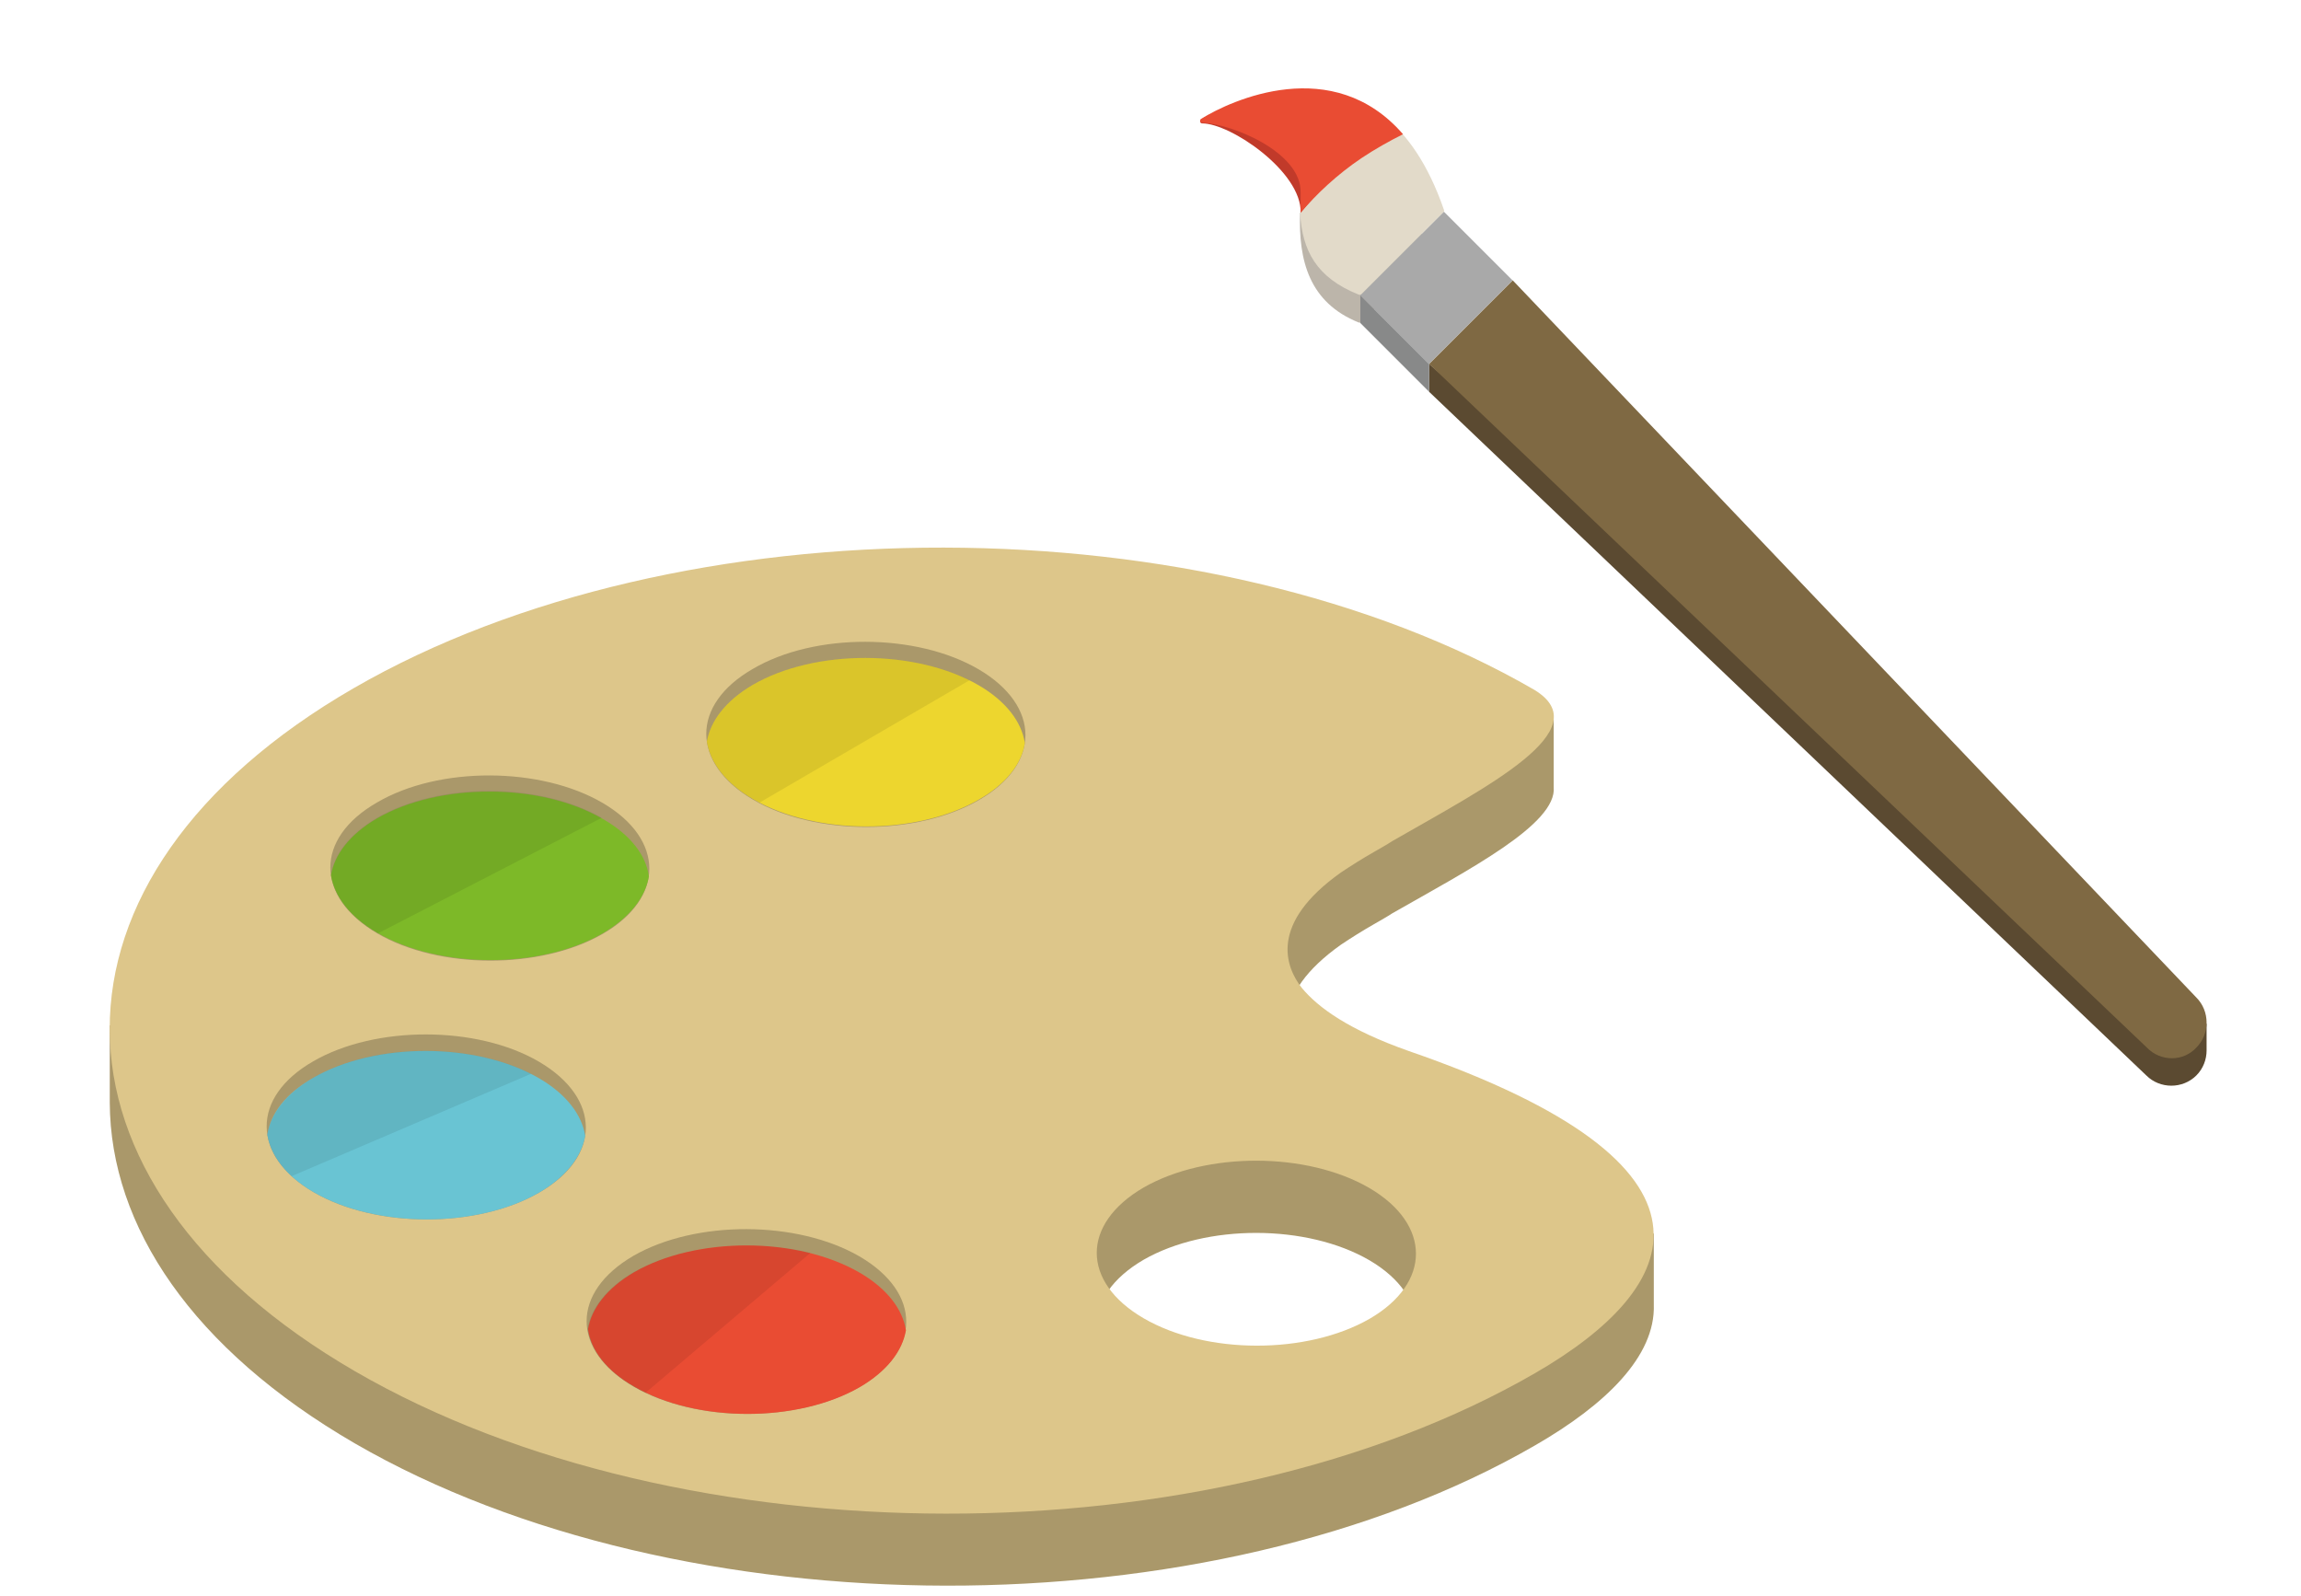
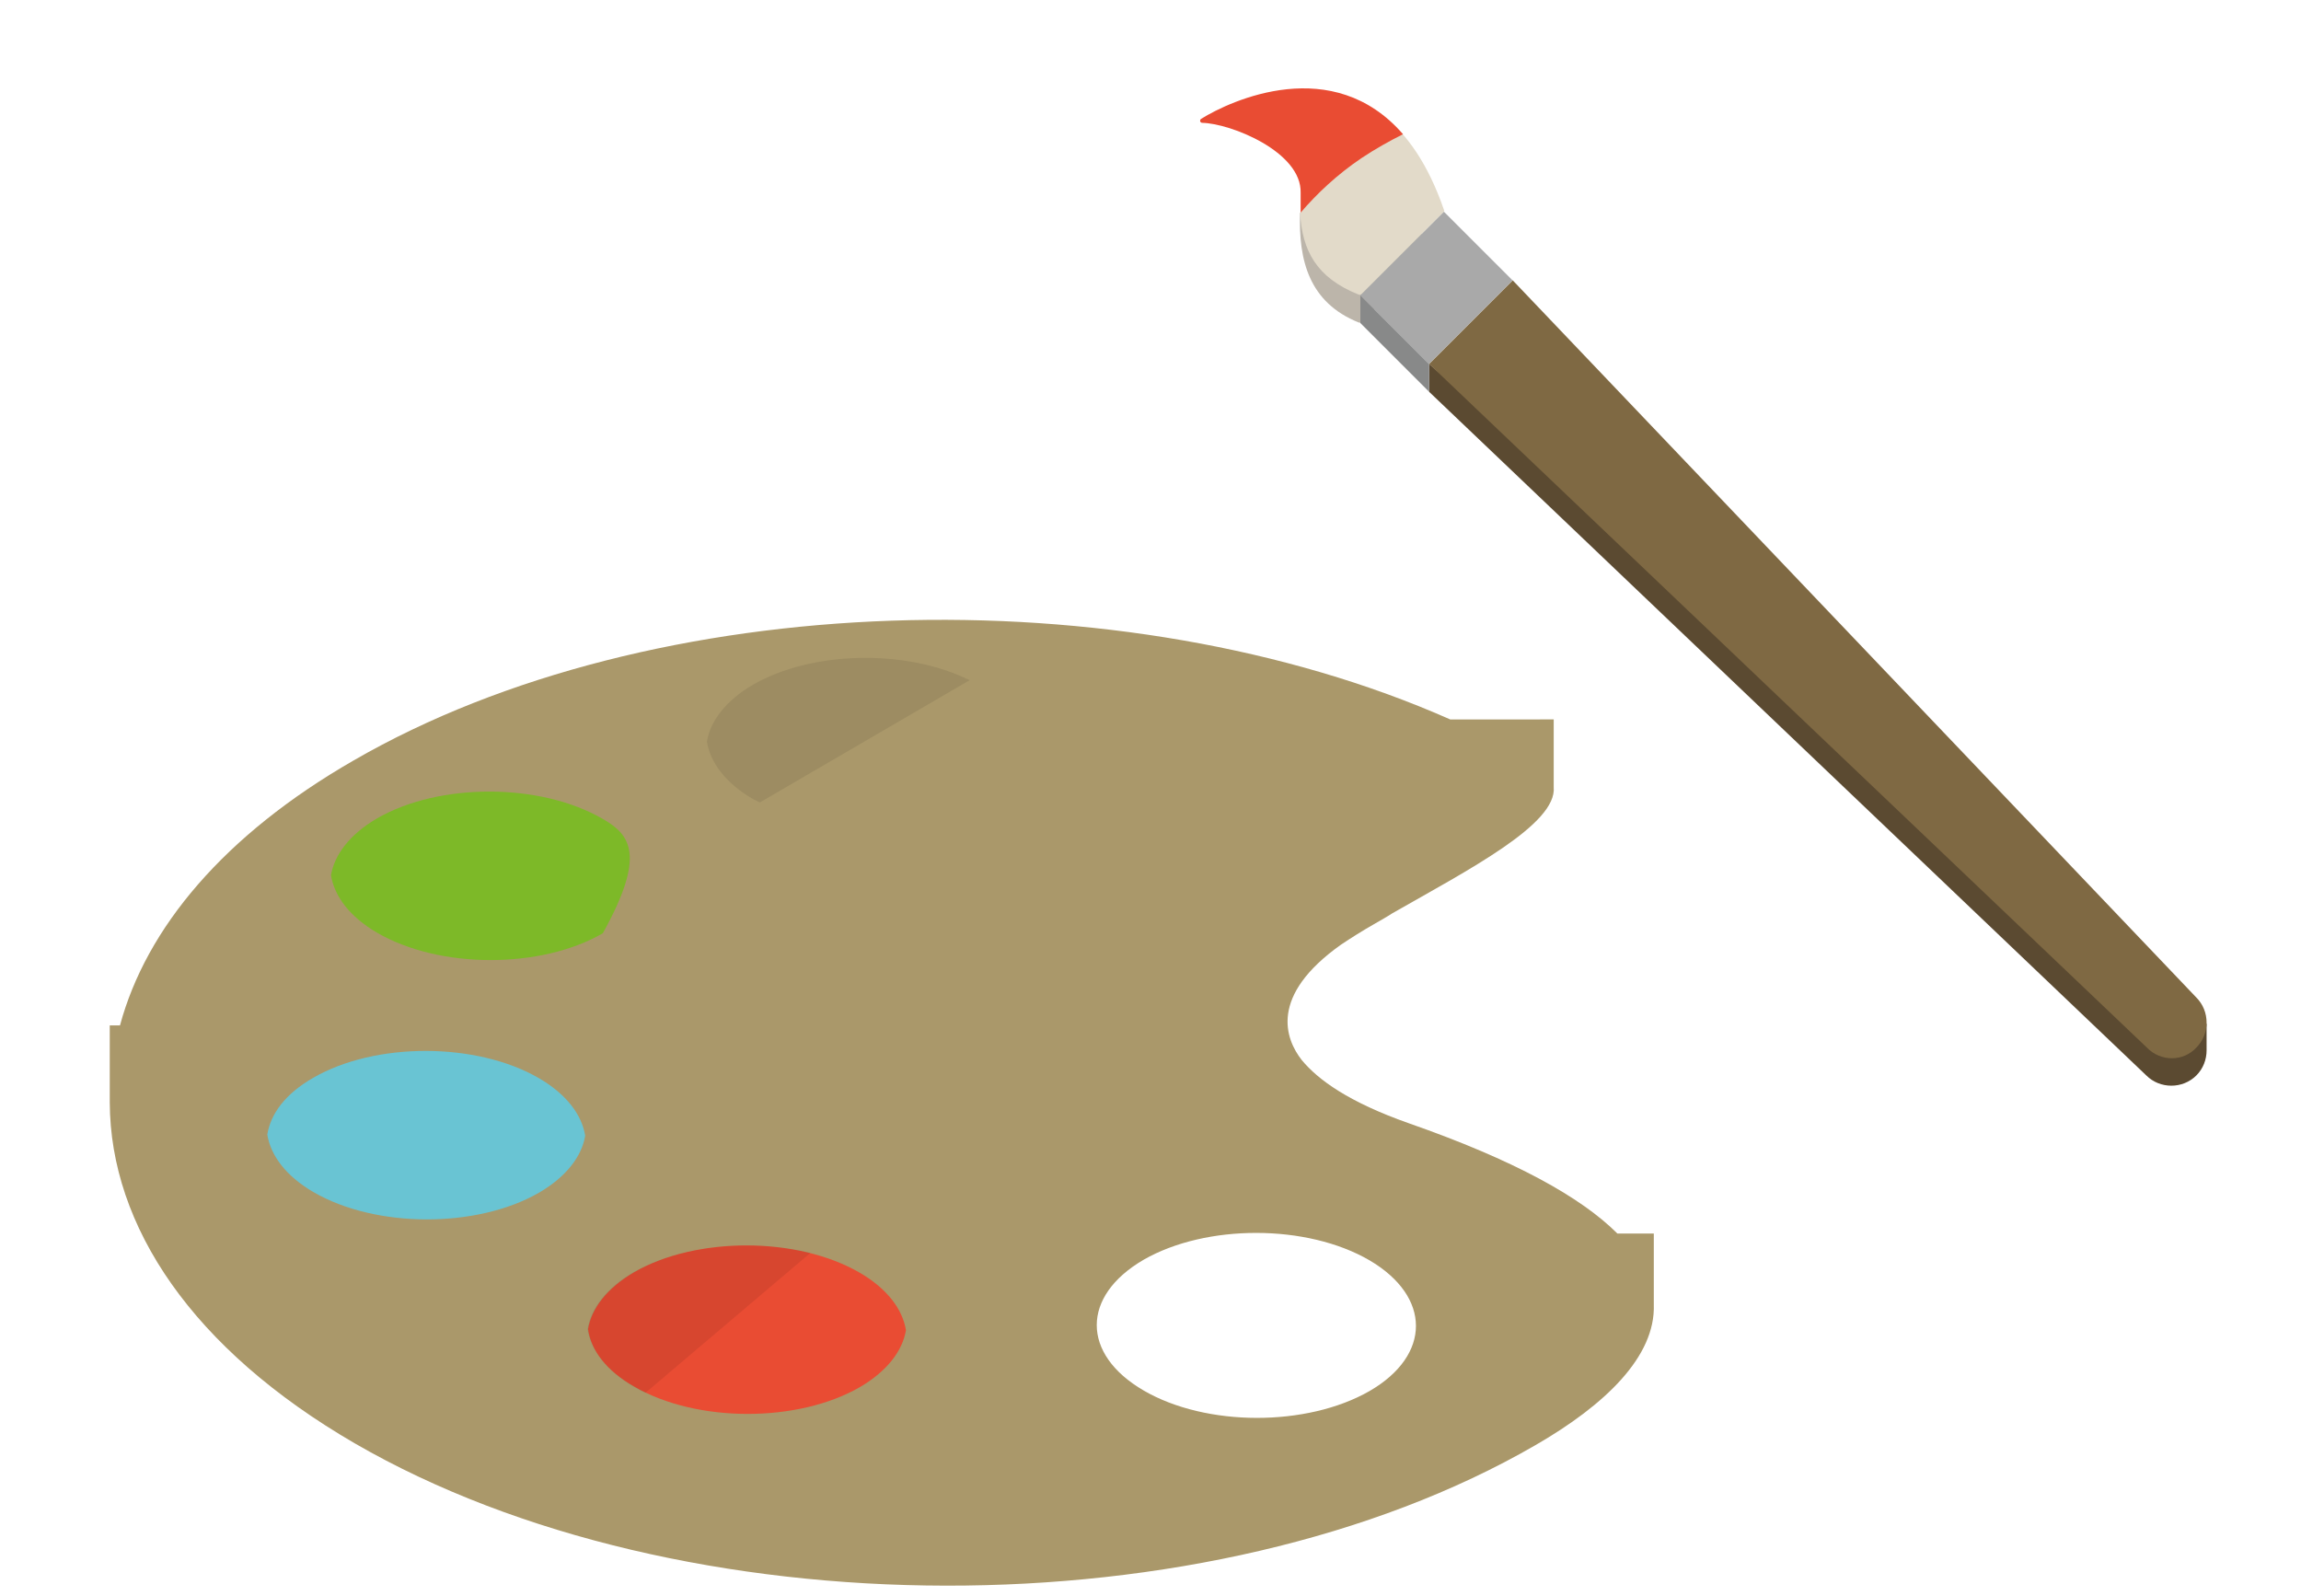
<svg xmlns="http://www.w3.org/2000/svg" version="1.1" id="Layer_1" x="0px" y="0px" viewBox="0 0 404.6 280.6" style="enable-background:new 0 0 404.6 280.6;" xml:space="preserve">
  <style type="text/css">
	.st0{fill:#AA986A;}
	.st1{fill:#DDC68A;}
	.st2{fill:#69C4D3;}
	.st3{fill:#7DB928;}
	.st4{fill:#E94C33;}
	.st5{fill:#EDD62E;}
	.st6{opacity:8.000000e-02;fill:#010202;}
	.st7{fill:#5B4A31;}
	.st8{fill:#BCB5AA;}
	.st9{fill:#C13A2A;}
	.st10{fill:#888989;}
	.st11{fill:#A9A9A9;}
	.st12{fill:#E2DAC9;}
	.st13{fill:#7F6943;}
</style>
  <g>
</g>
  <g>
    <g>
      <g>
		</g>
    </g>
    <g>
      <g>
		</g>
    </g>
    <g>
      <g>
		</g>
    </g>
    <g>
      <g>
		</g>
    </g>
    <g>
      <g>
		</g>
    </g>
  </g>
  <g>
    <g>
	</g>
  </g>
  <g>
    <g>
	</g>
  </g>
  <g>
    <g>
	</g>
  </g>
  <g>
    <g>
	</g>
  </g>
  <g>
    <g>
	</g>
  </g>
  <g>
    <g>
	</g>
  </g>
  <g>
    <g>
	</g>
  </g>
  <g>
    <g>
	</g>
  </g>
  <g>
    <g>
	</g>
  </g>
  <g>
    <g>
	</g>
  </g>
  <g>
    <g>
	</g>
  </g>
  <g>
    <g>
	</g>
  </g>
  <g>
    <g>
	</g>
  </g>
  <g>
    <g>
	</g>
  </g>
  <g>
    <g>
	</g>
  </g>
  <g>
    <g>
	</g>
  </g>
  <g>
    <g>
	</g>
  </g>
  <g>
    <g>
	</g>
  </g>
  <g>
    <g>
	</g>
  </g>
  <g>
    <g>
	</g>
  </g>
  <g>
    <path class="st0" d="M290.8,216.9h-6.4c-6.4-6.4-18.1-12.9-36.7-19.4c-10.5-3.7-15.9-7.6-18.8-11.1c-2.9-3.7-5.8-11.3,6.9-20.3   c1.8-1.2,3.7-2.4,5.8-3.6c1.2-0.7,2.3-1.3,3.2-1.9c13.5-7.7,29-15.7,28.4-22.2h0v-11.9H255c-57.6-25.5-140.2-23.2-192.8,7.2   c-22.8,13.1-36.5,29.5-41.1,46.6h-1.8v13.3c0,0.1,0,0.1,0,0.2v0.1l0,0c0.1,21.7,14.5,43.3,43.1,59.9   c57.4,33.2,150.4,33.4,207.6,0.3c12.3-7.1,21.1-15.6,20.8-24.7l0,0V216.9z M240.8,244.6c-11,6.3-28.7,6.3-39.7-0.1   c-11-6.4-11-16.6,0-23c11-6.3,28.7-6.3,39.7,0.1C251.7,228,251.7,238.3,240.8,244.6z" />
-     <path class="st1" d="M62.2,121C4.9,154.1,5,207.8,62.4,241.1s150.4,33.4,207.6,0.3c25.9-15,36.5-36.3-22.3-56.6   c-10.5-3.7-15.9-7.6-18.8-11.1c-2.9-3.7-5.8-11.3,6.9-20.3c1.8-1.2,3.7-2.4,5.8-3.6c1.2-0.7,2.3-1.3,3.2-1.9   c16.7-9.6,36.5-19.6,25-26.6C212.4,88.1,119.5,87.9,62.2,121z M240.8,231.9c-11,6.3-28.7,6.3-39.7-0.1s-11-16.6,0-23   c11-6.3,28.7-6.3,39.7,0.1C251.7,215.3,251.7,225.6,240.8,231.9z" />
    <path class="st0" d="M151.1,220.9c11,6.4,11,16.6,0,23c-11,6.3-28.7,6.3-39.7-0.1s-11-16.6,0-23   C122.4,214.5,140.2,214.6,151.1,220.9z M55.1,186.6c-11,6.3-10.9,16.6,0,23s28.8,6.4,39.7,0.1c11-6.3,10.9-16.6,0-23   S66,180.3,55.1,186.6z M66.3,141.1c-11,6.3-10.9,16.6,0,23s28.8,6.4,39.7,0.1s10.9-16.6,0-23S77.2,134.7,66.3,141.1z M132.4,117.6   c-11,6.3-10.9,16.6,0,23s28.8,6.4,39.7,0.1c11-6.3,10.9-16.6,0-23S143.3,111.2,132.4,117.6z" />
    <g>
      <path class="st2" d="M47,199.5c0.6,3.7,3.3,7.3,8.1,10.1c11,6.4,28.8,6.4,39.7,0.1c4.8-2.8,7.5-6.4,8.1-10    c-0.6-3.7-3.3-7.3-8.1-10.1c-11-6.4-28.8-6.4-39.7-0.1C50.2,192.3,47.6,195.8,47,199.5z" />
-       <path class="st3" d="M106,144c-11-6.4-28.8-6.4-39.7-0.1c-4.8,2.8-7.5,6.4-8.1,10c0.6,3.7,3.3,7.3,8.1,10.1    c11,6.4,28.8,6.4,39.7,0.1c4.8-2.8,7.5-6.4,8.1-10C113.6,150.4,110.9,146.8,106,144z" />
+       <path class="st3" d="M106,144c-11-6.4-28.8-6.4-39.7-0.1c-4.8,2.8-7.5,6.4-8.1,10c0.6,3.7,3.3,7.3,8.1,10.1    c11,6.4,28.8,6.4,39.7,0.1C113.6,150.4,110.9,146.8,106,144z" />
      <path class="st4" d="M111.5,243.8c11,6.4,28.8,6.4,39.7,0.1c4.8-2.8,7.5-6.4,8.1-10c-0.6-3.7-3.3-7.3-8.1-10.1    c-11-6.4-28.8-6.4-39.7-0.1c-4.8,2.8-7.5,6.4-8.1,10C103.9,237.4,106.6,241,111.5,243.8z" />
-       <path class="st5" d="M180.2,130.6c-0.6-3.7-3.3-7.3-8.1-10.1c-11-6.4-28.8-6.4-39.7-0.1c-4.8,2.8-7.5,6.4-8.1,10    c0.6,3.7,3.3,7.3,8.1,10.1c11,6.4,28.8,6.4,39.7,0.1C177,137.8,179.7,134.2,180.2,130.6z" />
    </g>
    <path class="st6" d="M132.4,120.4c-4.8,2.8-7.5,6.4-8.1,10c0.6,3.7,3.3,7.3,8.1,10.1c0.4,0.2,0.8,0.4,1.2,0.6l36.9-21.5   C159.4,114.1,142.8,114.4,132.4,120.4z" />
-     <path class="st6" d="M58.2,153.9c0.6,3.7,3.3,7.3,8.1,10.1c0.1,0,0.1,0.1,0.2,0.1l39.3-20.3c-11-6.3-28.6-6.3-39.5,0   C61.4,146.7,58.7,150.3,58.2,153.9z" />
-     <path class="st6" d="M55.1,189.5c-4.8,2.8-7.5,6.4-8.1,10c0.4,2.6,1.8,5.1,4.3,7.3l42.1-18C82.3,183.2,65.6,183.4,55.1,189.5z" />
    <path class="st6" d="M111.4,223.7c-4.8,2.8-7.5,6.4-8.1,10c0.6,3.7,3.3,7.3,8.1,10.1c0.7,0.4,1.4,0.8,2.1,1.1l29-24.6   C132.2,217.8,119.8,218.9,111.4,223.7z" />
  </g>
  <g>
    <path class="st7" d="M388.1,180h-2.2L251.3,64v4.9l126.1,120.2c2.4,2.4,6.4,2.4,8.8,0c1.2-1.2,1.8-2.8,1.8-4.4h0V180z" />
    <g>
      <path class="st8" d="M253.9,41.8c0.1,0.1,0,0.3-0.1,0.4l-14.4,14.4c-0.1,0.1-0.3,0.2-0.5,0.1c-8.7-3.5-10.6-10.9-10.3-19.3    L253.9,41.8z" />
-       <path class="st9" d="M228.7,37.4c0,1.2,3.3,1.4,3.4,2.6c2.8-3.3,3-4.3,7.3-7.2c2.4-1.6,4.9-3,7.3-4.2c-12.3-14.2-30.2-11-35.5-7.6    c-0.3,0.2-0.2,0.7,0.2,0.7C216.4,21.7,228.9,30.2,228.7,37.4z" />
      <polygon class="st10" points="251.3,64 239.2,51.9 239.2,56.8 251.3,68.9   " />
    </g>
    <g>
      <rect x="242.2" y="42" transform="matrix(0.707 -0.707 0.707 0.707 38.245 193.458)" class="st11" width="20.8" height="17.1" />
      <path class="st12" d="M243.2,20.3c4.2,3.3,7.9,8.5,10.7,16.6c0.1,0.1,0,0.3-0.1,0.4l-14.4,14.4c-0.1,0.1-0.3,0.2-0.5,0.1    c-7.5-3-9.9-7.8-10.3-14.3L243.2,20.3z" />
      <path class="st4" d="M228.7,33.9c0,1.2,0,2.4,0,3.5c2.8-3.3,6.4-6.7,10.7-9.6c2.4-1.6,4.9-3,7.3-4.2c-12.3-14.2-30.2-6-35.5-2.7    c-0.3,0.2-0.2,0.7,0.2,0.7C216.4,21.7,228.9,26.7,228.7,33.9z" />
      <path class="st13" d="M377.5,184.2L251.3,64l14.7-14.7l120.2,126.1c2.4,2.4,2.4,6.4,0,8.8l0,0    C383.9,186.7,379.9,186.7,377.5,184.2z" />
    </g>
  </g>
</svg>